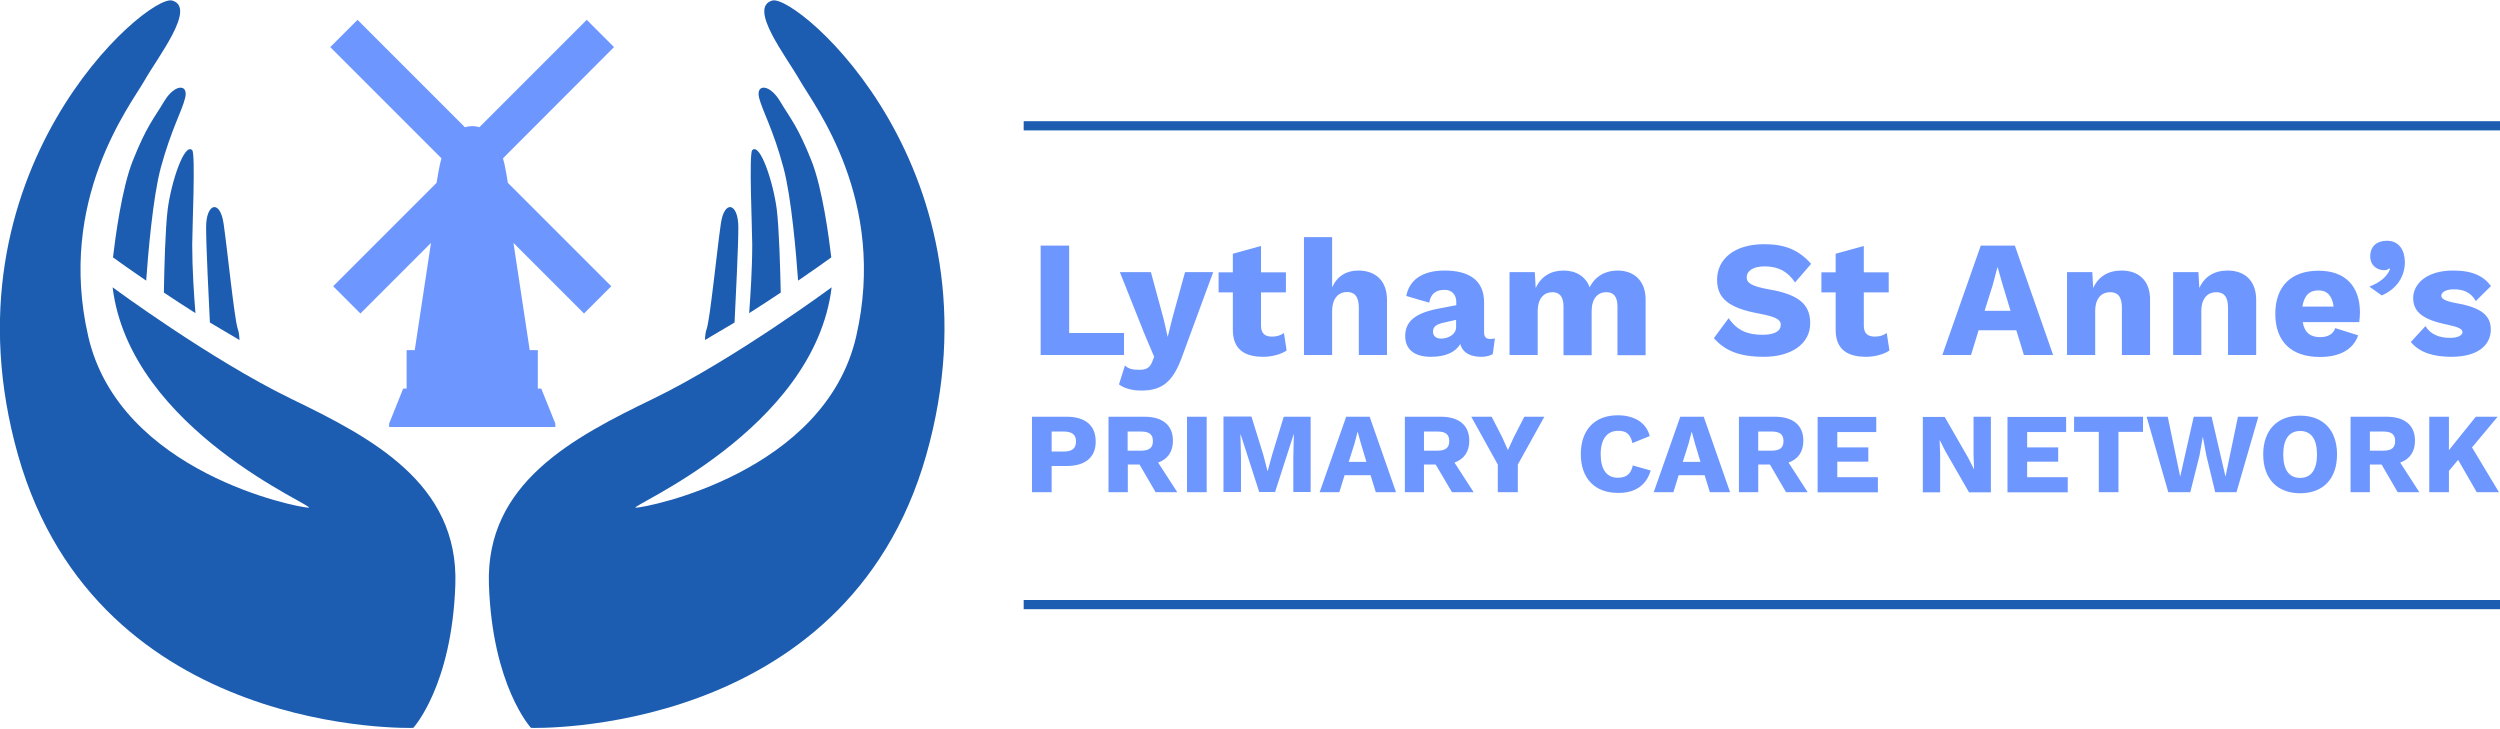
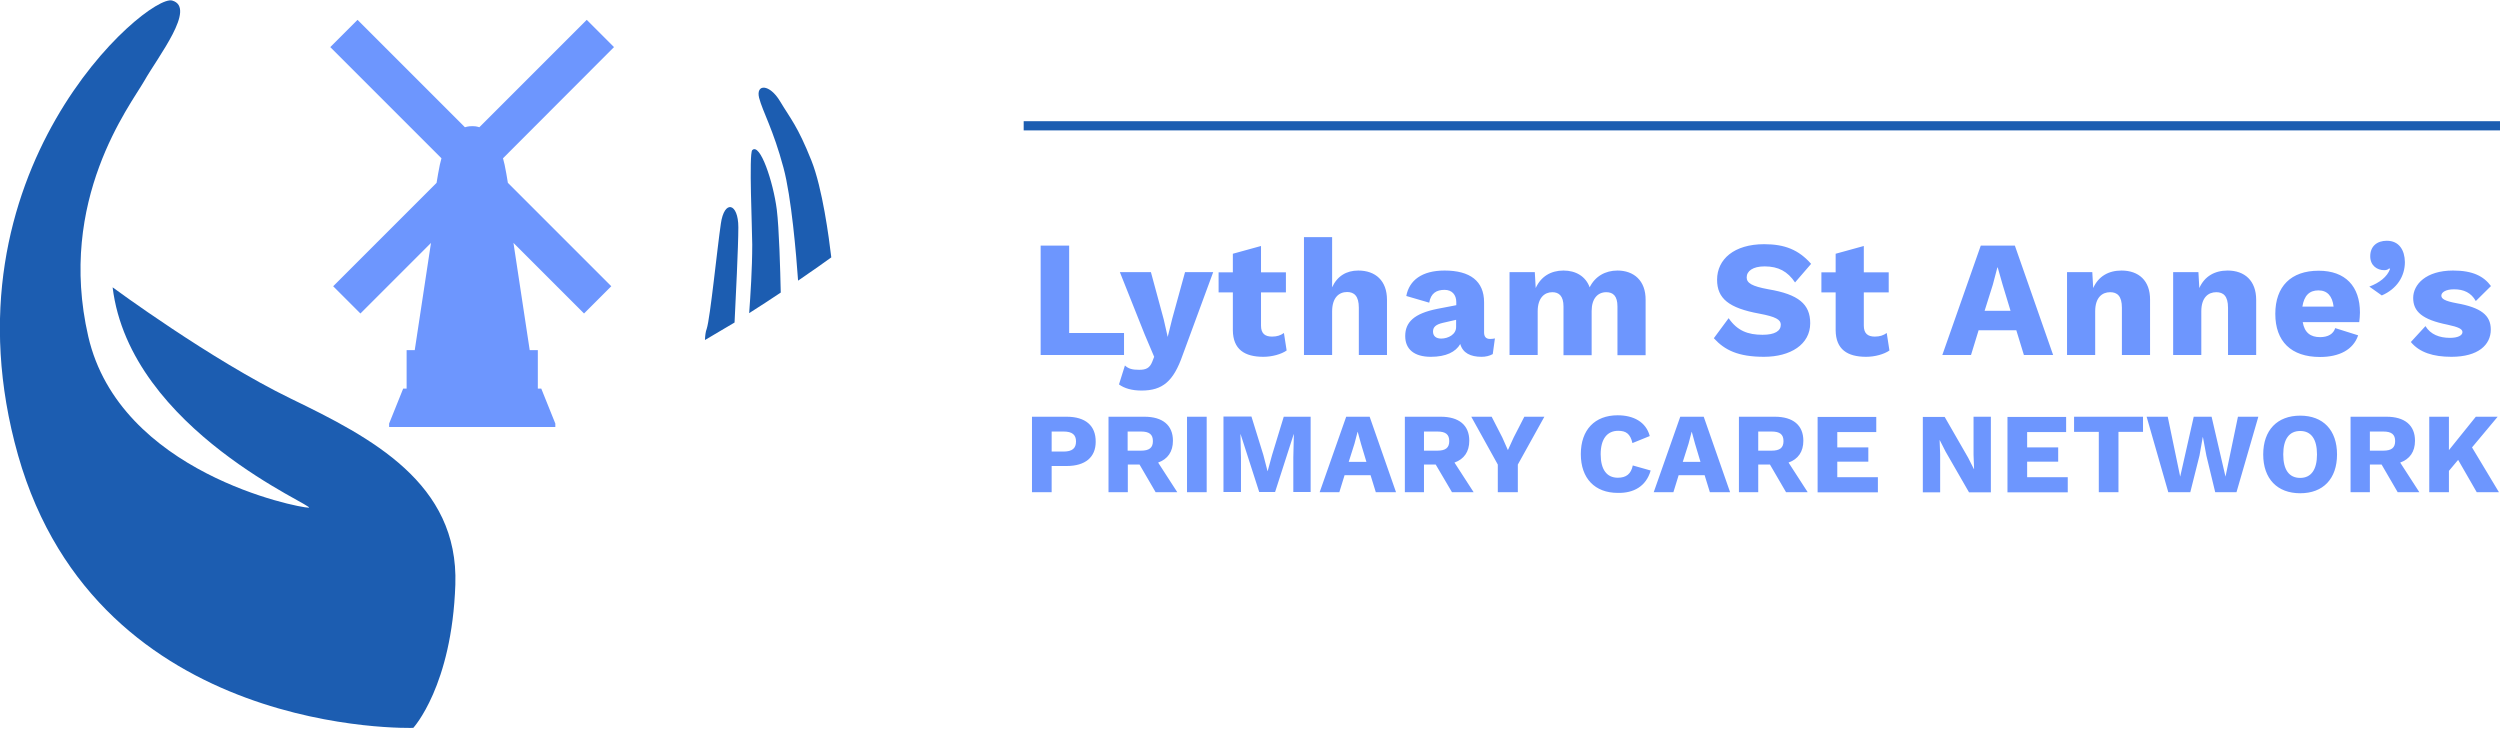
<svg xmlns="http://www.w3.org/2000/svg" xmlns:xlink="http://www.w3.org/1999/xlink" version="1.1" id="Layer_1" x="0px" y="0px" width="1385.2px" height="404px" viewBox="0 0 1385.2 404" style="enable-background:new 0 0 1385.2 404;" xml:space="preserve">
  <style type="text/css">
	.st0{fill:#1C5DB1;}
	.st1{clip-path:url(#SVGID_00000070086568913111616680000018302355735423005069_);}
	.st2{fill:#6D96FE;}
	.st3{clip-path:url(#SVGID_00000098193921250568847960000006646959371878701221_);}
	.st4{fill:none;stroke:#1C5DB1;stroke-width:5.095;}
	.st5{clip-path:url(#SVGID_00000120559040047449158690000000949826790719992727_);}
</style>
  <g id="surface1">
    <path class="st0" d="M62.4,159.2c0,0,54.3,40.1,98.8,61.7c44.6,21.6,93,46.8,91.1,103s-23.3,79.4-23.3,79.4s-174.4,5.8-219-151.1   C-34.4,95.2,81.8-3.6,95.4,0.3c13.6,3.9-7.8,31-15.5,44.6c-7.8,13.6-48.4,65.9-31,141.5c17.4,75.6,116.3,94.9,122.1,94.9   C176.8,281.2,72.1,238.6,62.4,159.2" />
-     <path class="st0" d="M132.7,188.4c-0.1-2.2-0.3-4.5-1-6.3c-1.9-5.8-5.8-44.6-7.8-58.1c-1.9-13.6-9.7-11.6-9.7,1.9   c0,10.7,1.5,40.6,2.1,52.8C121.7,181.9,127.2,185.2,132.7,188.4 M106.5,135.5c0-8,1.9-50.4,0-52.3c-4.3-4.3-11.6,17.4-13.6,32.9   c-1.3,10.6-1.9,32.9-2.1,46c5.4,3.6,11.3,7.5,17.5,11.4C107.5,163.7,106.5,149.1,106.5,135.5 M102.6,54.2c1.9-7.8-5.8-7.8-11.6,1.9   c-5.8,9.7-9.7,13.6-17.4,32.9c-6.1,15.3-9.7,42.6-11,53.6c3.4,2.5,9.9,7.1,18.4,12.9c1-14.3,3.7-46.4,8.1-62.6   C94.9,71.6,100.7,61.9,102.6,54.2" />
    <g>
      <defs>
        <rect id="SVGID_1_" x="270" width="253.3" height="404" />
      </defs>
      <clipPath id="SVGID_00000173869990826465609080000003654278346721172103_">
        <use xlink:href="#SVGID_1_" style="overflow:visible;" />
      </clipPath>
      <g style="clip-path:url(#SVGID_00000173869990826465609080000003654278346721172103_);">
-         <path class="st0" d="M460.8,159.2c0,0-54.3,40.1-98.8,61.7c-44.6,21.6-93,46.8-91.1,103s23.3,79.4,23.3,79.4s174.4,5.8,219-151.1     c44.6-157-71.7-255.8-85.3-251.9c-13.6,3.9,7.8,31,15.5,44.6c7.8,13.6,48.4,65.9,31,141.5c-17.4,75.6-116.3,94.9-122.1,94.9     S451.1,238.6,460.8,159.2" />
-       </g>
+         </g>
    </g>
    <path class="st0" d="M390.6,188.4c0.1-2.2,0.3-4.5,1-6.3c1.9-5.8,5.8-44.6,7.8-58.1c1.9-13.6,9.7-11.6,9.7,1.9   c0,10.7-1.5,40.6-2.1,52.8C401.6,181.9,396.1,185.2,390.6,188.4 M416.8,135.5c0-8-1.9-50.4,0-52.3c4.3-4.3,11.6,17.4,13.6,32.9   c1.3,10.6,1.9,32.9,2.2,46c-5.4,3.6-11.3,7.5-17.5,11.4C415.8,163.7,416.8,149.1,416.8,135.5 M420.6,54.2   c-1.9-7.8,5.8-7.8,11.6,1.9c5.8,9.7,9.7,13.6,17.4,32.9c6.1,15.3,9.7,42.6,11,53.6c-3.4,2.5-9.9,7.1-18.4,12.9   c-1-14.3-3.7-46.4-8.1-62.6C428.4,71.6,422.6,61.9,420.6,54.2" />
    <path class="st2" d="M340.2,26.1l-15.1-15.1l-59.5,59.5c-1.8-0.6-3.1-0.6-3.9-0.6c-0.6,0-2.2,0-4.1,0.6l-59.5-59.5L183,26.1   l61.6,61.6c-0.3,1.1-0.6,2.3-0.9,3.6c-0.7,3.5-1.3,6.8-1.8,10l-57.3,57.3l15.1,15.1l39.1-39.1l-9,59.4h-4.5v21.3h-1.9l-7.8,19.4   l0,1.9h92.1v-1.9l-7.8-19.4H298l0-21.3h-4.5l-9-59.4l39.1,39.1l15.1-15.1l-57.3-57.3c-0.5-3.2-1.1-6.6-1.8-10   c-0.3-1.3-0.6-2.5-0.9-3.6L340.2,26.1z" />
    <g>
      <defs>
-         <rect id="SVGID_00000104700144782812272390000014637858155758278550_" x="567.2" y="330.2" width="818" height="8.8" />
-       </defs>
+         </defs>
      <clipPath id="SVGID_00000016033776496271038340000009713833408031045265_">
        <use xlink:href="#SVGID_00000104700144782812272390000014637858155758278550_" style="overflow:visible;" />
      </clipPath>
      <g style="clip-path:url(#SVGID_00000016033776496271038340000009713833408031045265_);">
        <path class="st4" d="M567.2,335h818" />
      </g>
    </g>
    <g>
      <defs>
        <rect id="SVGID_00000171687783883173324320000009348295691799074437_" x="567.2" y="64.5" width="818" height="9.4" />
      </defs>
      <clipPath id="SVGID_00000114791161167980621350000007575545162033495447_">
        <use xlink:href="#SVGID_00000171687783883173324320000009348295691799074437_" style="overflow:visible;" />
      </clipPath>
      <g style="clip-path:url(#SVGID_00000114791161167980621350000007575545162033495447_);">
        <path class="st4" d="M567.2,69.7h818" />
      </g>
    </g>
    <path class="st2" d="M591,230.9h-19.2v41.8h10.9v-14.5h8.3c10.4,0,16.1-4.9,16.1-13.4C607.2,235.8,601.4,230.9,591,230.9    M589.3,250.2h-6.6v-11.1h6.6c4.8,0,6.9,1.8,6.9,5.5C596.2,248.4,594.1,250.2,589.3,250.2 M640.3,272.7h12l-10.6-16.4   c5.3-1.9,8.2-6,8.2-12.1c0-8.6-5.7-13.3-15.8-13.3h-19.9v41.8h10.7v-15.3h6.5L640.3,272.7z M624.8,239.1h7.4c4.6,0,6.6,1.6,6.6,5.3   c0,3.7-2,5.3-6.6,5.3h-7.4V239.1z M668.6,230.9h-10.9v41.8h10.9V230.9z M726.2,230.9h-14.9l-6.5,21.3l-2.4,8.8h-0.1l-2.3-8.9   l-6.6-21.3h-15.5v41.8h9.7v-19.2l-0.3-12.8h0.1l10.3,32h8.8l10.3-32h0.1l-0.3,12.8v19.2h9.6V230.9z M762.3,272.7h11.2l-14.6-41.8   h-13l-14.7,41.8h10.9l2.9-9.4h14.4L762.3,272.7z M747.3,255.9l3.2-10.1l1.7-6.5h0.1l1.8,6.6l3,10H747.3z M804.5,272.7h12   l-10.6-16.4c5.3-1.9,8.2-6,8.2-12.1c0-8.6-5.7-13.3-15.8-13.3h-19.9v41.8H789v-15.3h6.5L804.5,272.7z M789,239.1h7.4   c4.6,0,6.6,1.6,6.6,5.3c0,3.7-2,5.3-6.6,5.3H789V239.1z M855.7,230.9h-11.1l-5.9,11.5l-3.2,7l-3.1-7l-5.9-11.5h-11.3l14.7,26.5   v15.3H841v-15.3L855.7,230.9z M914.6,260.7l-9.9-2.8c-1,4.7-3.6,6.8-8.3,6.8c-6.1,0-9.5-4.5-9.5-13c0-8.5,3.6-13,9.7-13   c4.3,0,6.7,1.6,7.9,6.8l9.6-3.9c-2.1-7.9-9.1-11.5-17.8-11.5c-12.6,0-20.4,8-20.4,21.5c0,13.5,7.8,21.5,20.5,21.5   C905.1,273.3,912.1,269.5,914.6,260.7 M947.4,272.7h11.2L944,230.9h-13l-14.7,41.8h10.9l2.9-9.4h14.4L947.4,272.7z M932.4,255.9   l3.2-10.1l1.7-6.5h0.1l1.8,6.6l3,10H932.4z M989.6,272.7h12L991,256.3c5.3-1.9,8.2-6,8.2-12.1c0-8.6-5.7-13.3-15.8-13.3h-19.9v41.8   h10.7v-15.3h6.5L989.6,272.7z M974.2,239.1h7.4c4.6,0,6.6,1.6,6.6,5.3c0,3.7-2,5.3-6.6,5.3h-7.4V239.1z M1018,264.3v-8.5h17.2v-7.9   H1018v-8.5h21.6v-8.4h-32.5v41.8h33.4v-8.4H1018z M1103.1,230.9h-9.6V252l0.3,7.9h-0.1l-3.2-6.3l-13-22.6h-12.1v41.8h9.6v-21.1   l-0.3-7.8h0.1l3.2,6.3l13,22.6h12.1V230.9z M1123.2,264.3v-8.5h17.2v-7.9h-17.2v-8.5h21.6v-8.4h-32.5v41.8h33.4v-8.4H1123.2z    M1187.4,230.9h-38.2v8.4h13.7v33.4h10.9v-33.4h13.6V230.9z M1218.7,252.4l1.8-10.2h0.1l1.9,10.2l4.9,20.3h11.8l12.1-41.8h-11.3   l-6.9,33.2l-7.7-33.2h-9.9l-7.5,33.2l-6.9-33.2h-11.7l12,41.8h12.2L1218.7,252.4z M1274.5,230.3c-12.7,0-20.5,8-20.5,21.5   c0,13.5,7.8,21.5,20.5,21.5c12.7,0,20.4-8,20.4-21.5C1294.9,238.3,1287.2,230.3,1274.5,230.3 M1274.5,238.8c6,0,9.3,4.4,9.3,13   c0,8.5-3.3,13-9.3,13c-6.1,0-9.4-4.4-9.4-13C1265.1,243.3,1268.4,238.8,1274.5,238.8 M1328.5,272.7h12l-10.6-16.4   c5.3-1.9,8.2-6,8.2-12.1c0-8.6-5.7-13.3-15.8-13.3h-19.9v41.8h10.7v-15.3h6.5L1328.5,272.7z M1313.1,239.1h7.4   c4.6,0,6.6,1.6,6.6,5.3c0,3.7-2,5.3-6.6,5.3h-7.4V239.1z M1372.3,272.7h12.3l-14.9-24.8l14.2-17h-12.1l-14.9,18.5v-18.5H1346v41.8   h10.9v-11.8l5.1-6.1L1372.3,272.7z" />
    <path class="st2" d="M592.4,184.5v-48.4h-15.8v60.6h46.2v-12.2H592.4z M672.2,150.8h-15.6l-7.1,25.8l-2.5,10.1l-2.2-9.7l-7.1-26.2   h-17.2l13.7,34.4l5.3,12.5l-1.1,2.8c-1.4,3.5-3.5,4.4-7.2,4.4c-3.7,0-5.9-0.5-7.9-2.4l-3.3,10.5c3,2.2,7.2,3.4,12.5,3.4   c11.7,0,17.7-5.1,22.8-19.7L672.2,150.8z M711.4,184.5c-1.8,1.3-3.8,2-6.6,2c-3.9,0-6.1-1.7-6.1-6.1V162h13.8v-11.1h-13.8v-14.6   l-15.6,4.3v10.3h-7.9V162h7.9v21c0.1,10.6,6.5,14.7,16.9,14.7c4.8,0,9.9-1.4,12.9-3.5L711.4,184.5z M752.6,149.9   c-6.6,0-11.7,3.1-14.5,9.3v-27.8h-15.6v65.3h15.6v-24.1c0-7.7,3.8-10.8,8.3-10.8c3.9,0,6.5,2.2,6.5,8.7v26.2h15.6v-30.6   C768.5,155.5,762.1,149.9,752.6,149.9 M825.6,187.8c-2.2,0-3.3-1.2-3.3-3.6v-16.7c0-11.8-7.8-17.6-21.9-17.6   c-12.5,0-19.6,5.4-21.2,14.1l12.7,3.7c0.9-5.3,4.1-7.1,8.5-7.1c4.1,0,6.5,2.7,6.5,6.8v1.7l-10.4,2c-13,2.6-17.9,7.4-17.9,15.1   c0,7.4,5.1,11.5,14.2,11.5c8.4,0,13.8-2.7,16.3-7.1c1.4,5,5.7,7.1,11.8,7.1c2.3,0,4.4-0.5,6.2-1.5l1.2-8.7   C827.6,187.7,826.7,187.8,825.6,187.8 M798.5,187.6c-2.8,0-4.5-1.4-4.5-3.9s1.6-3.9,5.4-4.8l7.4-1.7v3.9   C806.9,185.3,802.4,187.6,798.5,187.6 M896.2,149.9c-6.7,0-12.4,3.2-15.4,9.3c-2.2-6.1-7.7-9.3-14.5-9.3c-7,0-12.5,3.3-15.4,9.7   l-0.5-8.8h-14v45.9H852v-24.2c0-7.5,3.8-10.6,8.1-10.6c3.7,0,6.2,2.1,6.2,7.9v27h15.6v-24.5c0-6.9,3.4-10.4,8.1-10.4   c3.8,0,6.2,2.1,6.2,7.9v27h15.6v-30.6C911.9,155.4,905.2,149.9,896.2,149.9 M977.5,135.3c-16.6,0-26.1,8.3-26.1,19.7   c0,10.4,6.5,15.7,23.5,18.8c9,1.7,11.8,3.3,11.8,6.1c0,3.5-3.3,5.6-10.1,5.6c-8.1,0-14-2.2-18.8-9.2l-8.2,11.1   c6,6.6,13.5,10.3,27.8,10.3c14.6,0,25.6-6.8,25.6-18.6c0-10.6-6.5-16-23.1-18.8c-9.3-1.7-12.1-3.5-12.1-6.6c0-3.5,3.4-6.1,9.9-6.1   c7.7,0,12.8,2.8,16.9,8.9l8.9-10.3C996.6,138.4,988.9,135.3,977.5,135.3 M1045.4,184.5c-1.8,1.3-3.8,2-6.6,2   c-3.9,0-6.1-1.7-6.1-6.1V162h13.8v-11.1h-13.8v-14.6l-15.6,4.3v10.3h-7.9V162h7.9v21c0.1,10.6,6.5,14.7,16.9,14.7   c4.8,0,9.9-1.4,12.9-3.5L1045.4,184.5z M1121.4,196.7h16.2l-21.2-60.6h-18.9l-21.3,60.6h15.9l4.2-13.7h20.9L1121.4,196.7z    M1099.6,172.3l4.6-14.6l2.5-9.5h0.2l2.7,9.5l4.4,14.5H1099.6z M1175.5,149.9c-7.2,0-12.8,3.2-15.7,9.7l-0.5-8.8h-14v45.9h15.6   v-24.2c0-7.6,3.8-10.6,8.3-10.6c3.9,0,6.5,2.1,6.5,8.6v26.2h15.6v-30.6C1191.4,155.5,1185,149.9,1175.5,149.9 M1234.3,149.9   c-7.2,0-12.8,3.2-15.7,9.7l-0.5-8.8h-14v45.9h15.6v-24.2c0-7.6,3.8-10.6,8.3-10.6c3.9,0,6.5,2.1,6.5,8.6v26.2h15.6v-30.6   C1250.1,155.5,1243.7,149.9,1234.3,149.9 M1307.6,173.2c0-14.5-8-23.2-22.9-23.2c-15.3,0-24,8.7-24,23.9s8.7,23.9,24.8,23.9   c10.6,0,18.4-4,21.1-12l-12.7-4c-1,3.2-3.9,5-8.4,5c-5.2,0-8.6-2.4-9.6-8.3h31.3C1307.4,177.1,1307.6,174.7,1307.6,173.2    M1284.6,160.9c4.9,0,7.7,3.1,8.4,9h-17.3C1276.7,163.7,1279.6,160.9,1284.6,160.9 M1322.5,133.4c-5.4,0-9.2,3-9.2,8.6   c0,5.3,4,7.7,7.7,7.7c1.3,0,2.1-0.3,2.8-1l0.5,0.3c-1.6,4.4-5.9,7.7-11.5,9.8l6.9,4.9c8.5-3.7,12.8-10.7,12.8-18.5   C1332.4,138.6,1329.3,133.4,1322.5,133.4 M1358.3,197.7c14.8,0,21.8-6.6,21.8-15.1c0-7.9-5.4-12.2-19-14.6   c-6.4-1.2-8.4-2.4-8.4-4.2c0-1.8,2.4-3.5,7-3.5c5.5,0,9.5,1.9,12.1,6.5l8.4-8.3c-4-5.4-10-8.6-21-8.6c-15,0-22.1,7.7-22.1,15.2   c0,7.5,5,12,19,14.8c6.1,1.3,8.3,2.4,8.3,4.1c0,1.9-2.6,3.2-6.9,3.2c-5.9,0-10.8-1.9-13.6-6.5l-8.1,8.8   C1340.6,195.3,1348.2,197.7,1358.3,197.7" />
  </g>
</svg>